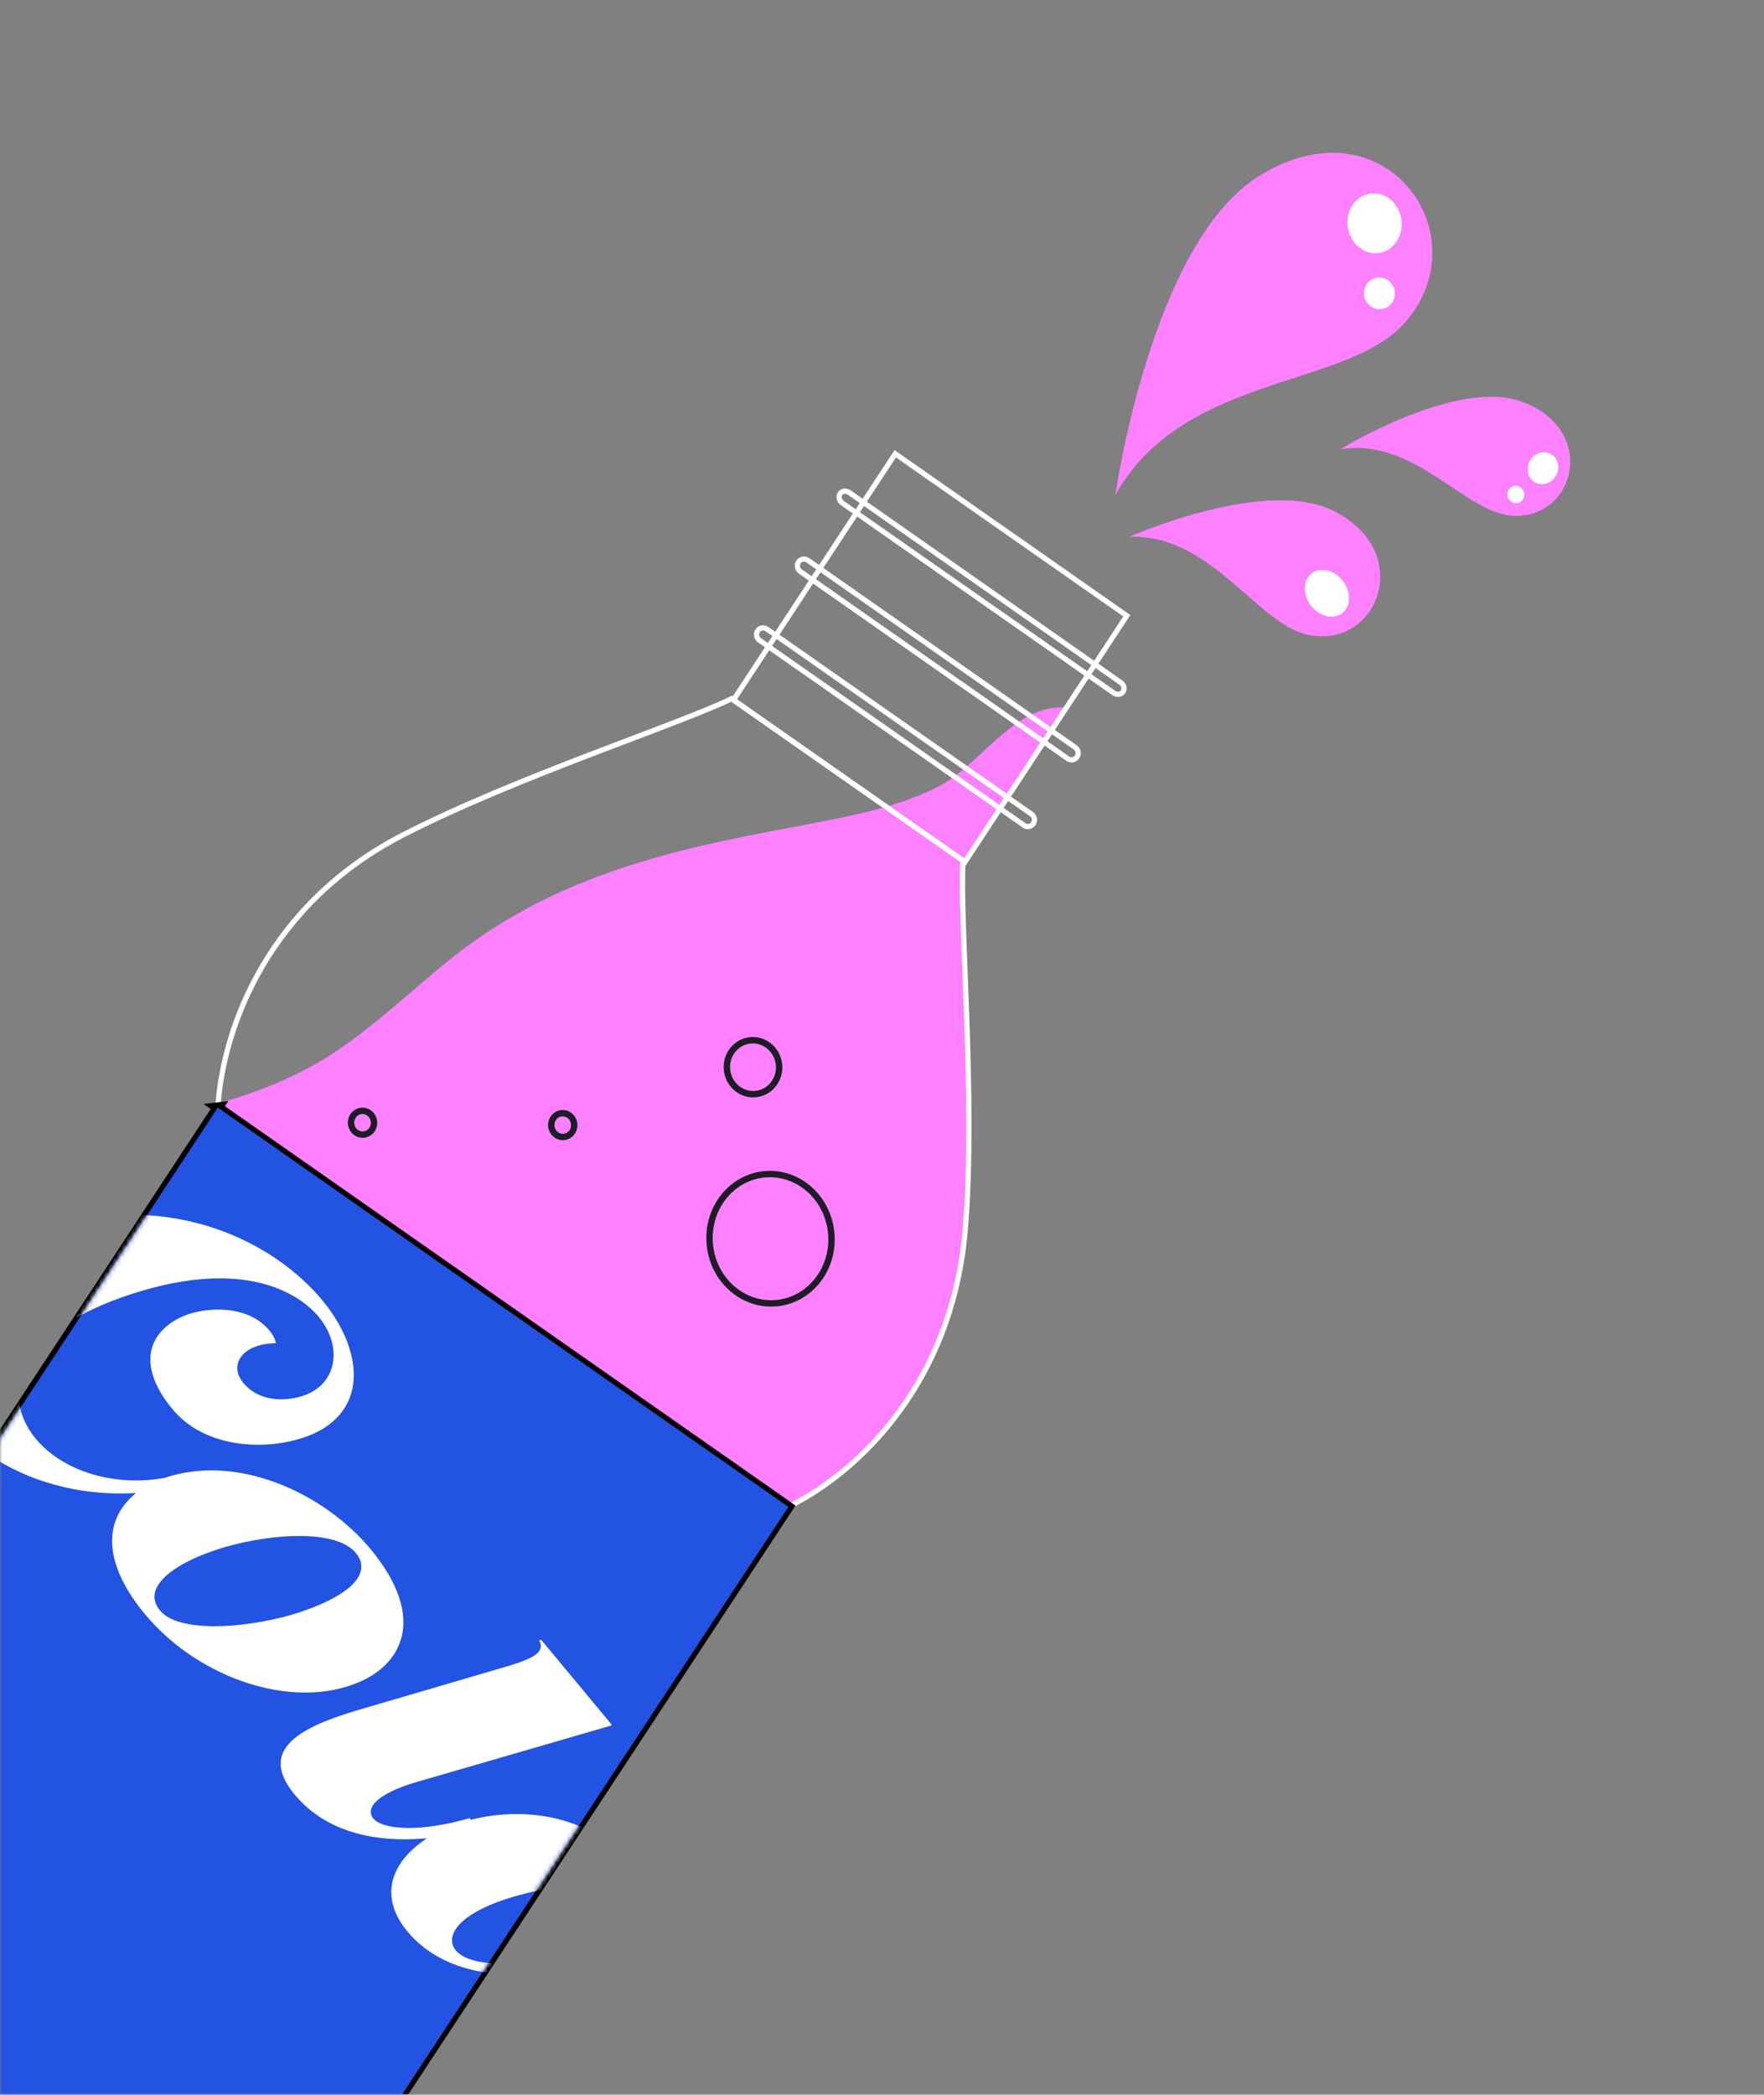
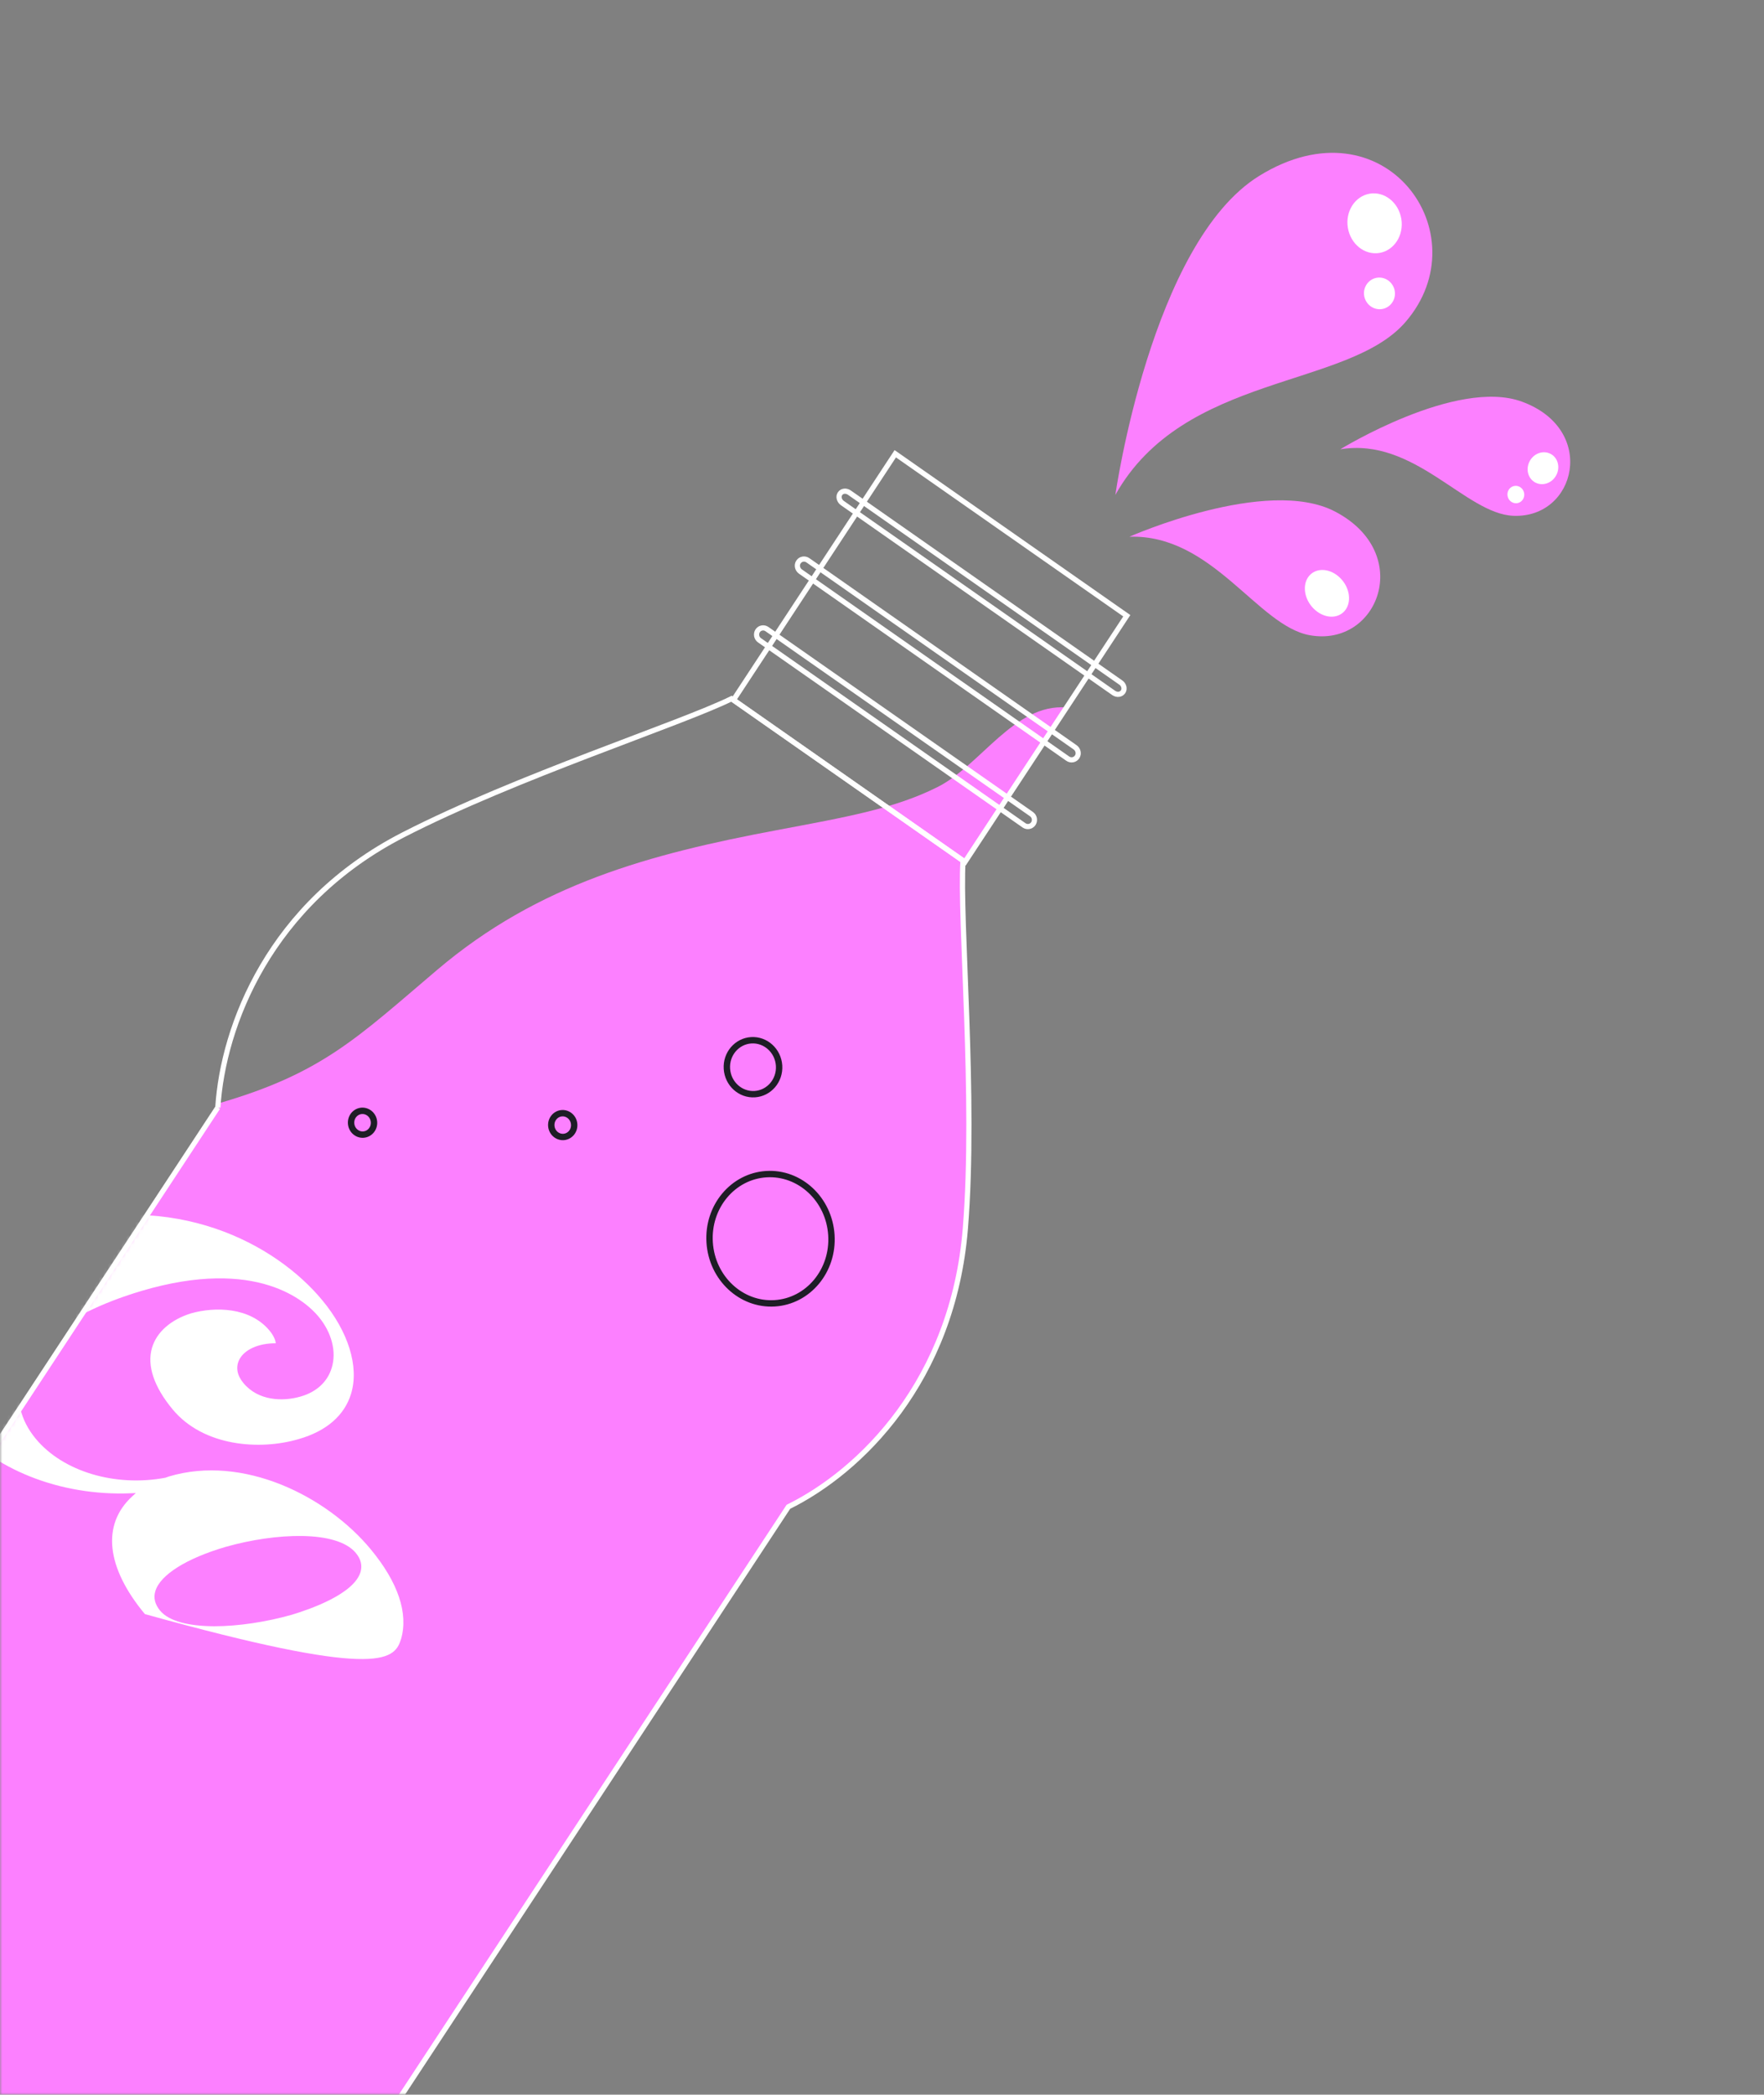
<svg xmlns="http://www.w3.org/2000/svg" width="385" height="457" viewBox="0 0 385 457" fill="none">
  <rect x="0" y="0" width="385" height="457" fill="#808080" stroke="none" />
  <mask id="mask0_2420_8614" style="mask-type:alpha" maskUnits="userSpaceOnUse" x="0" y="0" width="385" height="457">
    <rect width="385" height="457" fill="#D9D9D9" />
  </mask>
  <g mask="url(#mask0_2420_8614)">
    <g clip-path="url(#clip0_2420_8614)">
      <path d="M243.424 108.008C243.424 108.008 251.235 52.962 274.823 38.374C302.184 21.454 323.337 51.068 306.767 70.242C294.13 84.894 258.328 81.361 243.41 108.009L243.424 108.008Z" fill="#FC80FF" />
      <path d="M301.086 55.184C297.865 55.722 294.781 53.29 294.179 49.706C293.58 46.148 295.716 42.81 298.935 42.258C302.156 41.72 305.24 44.152 305.842 47.737C306.441 51.294 304.305 54.633 301.086 55.184Z" fill="white" />
      <path d="M299.766 67.179C298.049 66.416 297.227 64.382 297.958 62.635C298.69 60.888 300.652 60.084 302.382 60.845C304.099 61.608 304.921 63.642 304.19 65.389C303.458 67.136 301.496 67.94 299.766 67.179Z" fill="white" />
      <path d="M292.516 98.028C292.516 98.028 317.895 82.4 332.168 87.631C348.728 93.686 343.977 113.118 330.283 112.535C319.824 112.096 308.709 95.311 292.516 98.028Z" fill="#FC80FF" />
      <path d="M334.477 104.853C333.131 103.639 333.046 101.458 334.308 99.953C335.561 98.459 337.684 98.245 339.04 99.448C340.386 100.662 340.47 102.843 339.209 104.348C337.956 105.842 335.832 106.056 334.477 104.853Z" fill="white" />
      <path d="M329.084 108.423C328.789 107.411 329.337 106.355 330.31 106.069C331.284 105.784 332.304 106.356 332.599 107.369C332.894 108.381 332.346 109.437 331.373 109.723C330.4 110.008 329.38 109.436 329.084 108.423Z" fill="white" />
      <path d="M246.492 117.104C246.492 117.104 276.5 103.793 291.42 111.626C308.727 120.709 300.793 141.273 285.868 138.591C274.461 136.547 264.642 116.527 246.518 117.101L246.505 117.103L246.492 117.104Z" fill="#FC80FF" />
      <path d="M286.342 132.388C284.381 130.094 284.266 126.924 286.055 125.295C287.875 123.662 290.904 124.2 292.883 126.508C294.844 128.802 294.96 131.972 293.17 133.601C291.35 135.234 288.321 134.696 286.342 132.388Z" fill="white" />
      <path d="M-145.611 540.361C-137.905 520.562 -96.027 459.929 -96.027 459.929L47.541 241.632C47.555 241.34 47.583 241.046 47.597 240.753C70.29 234.199 77.845 226.504 95.426 211.589C117.481 192.875 141.746 186.332 169.617 181.101C185.088 178.194 195.24 176.388 204.575 171.736C214.045 167.02 221.328 153.459 232.749 154.35L210.189 187.811C209.366 200.495 212.994 239.681 210.702 268.016C208.004 301.374 187.77 321.041 172.071 328.757L28.503 547.054C28.503 547.054 -10.656 609.618 -25.625 624.311C-40.611 639.006 -55.804 629.81 -65.226 623.952C-74.648 618.095 -78.736 610.182 -78.736 610.182C-78.736 610.182 -88.724 613.261 -98.204 604.47C-98.625 604.082 -99.031 603.693 -99.407 603.3C-99.906 603.051 -100.403 602.834 -100.904 602.569C-112.333 596.733 -113.245 586.012 -113.245 586.012C-113.245 586.012 -121.885 585.009 -130.638 578.153C-139.407 571.299 -153.306 560.126 -145.596 540.359L-145.611 540.361Z" fill="#FC80FF" />
      <path d="M195.398 98.999L245.926 134.338L210.609 188.053L160.082 152.714L195.398 98.999Z" stroke="white" stroke-width="1.132" stroke-miterlimit="10" />
      <path d="M165.764 139.694L223.516 180.079C224.181 180.535 225.072 180.367 225.528 179.7C225.968 179.019 225.799 178.101 225.132 177.629L167.379 137.245C166.714 136.789 165.808 136.958 165.367 137.623C164.928 138.305 165.097 139.222 165.764 139.694Z" stroke="white" stroke-width="1.132" stroke-miterlimit="10" />
      <path d="M234.652 163.05L176.333 122.246C175.648 121.76 174.742 121.929 174.299 122.579L174.258 122.632C173.817 123.297 174.034 124.225 174.701 124.697L233.02 165.501C233.705 165.987 234.611 165.818 235.054 165.168L235.095 165.115C235.536 164.45 235.318 163.522 234.652 163.05Z" stroke="white" stroke-width="1.132" stroke-miterlimit="10" />
      <path d="M244.581 148.891L185.358 107.465C184.659 106.981 183.76 107.085 183.36 107.697L183.319 107.75C182.919 108.362 183.166 109.271 183.85 109.757L243.073 151.183C243.773 151.667 244.671 151.563 245.087 150.95L245.128 150.896C245.528 150.284 245.297 149.374 244.597 148.889L244.581 148.891Z" stroke="white" stroke-width="1.132" stroke-miterlimit="10" />
      <path d="M47.541 241.633C48.686 223.725 58.911 197.073 87.983 182.152C112.653 169.486 148.549 157.912 159.657 152.44L210.185 187.779C209.362 200.463 212.99 239.65 210.698 267.984C208 301.343 187.766 321.009 172.069 328.741L28.501 547.038C28.501 547.038 -10.642 609.6 -25.627 624.295C-40.612 638.991 -55.806 629.794 -65.228 623.937C-74.65 618.079 -78.738 610.166 -78.738 610.166C-78.738 610.166 -88.726 613.246 -98.206 604.454C-98.627 604.066 -100.404 602.818 -100.922 602.555C-112.351 596.719 -113.263 585.998 -113.263 585.998C-113.263 585.998 -121.903 584.995 -130.656 578.139C-139.424 571.285 -153.324 560.112 -145.613 540.345C-137.906 520.546 -96.029 459.914 -96.029 459.914L47.54 241.617L47.541 241.633Z" stroke="white" stroke-width="1.132" stroke-miterlimit="10" />
-       <path d="M46.76 241.79L45.979 241.244L47.461 241.072L47.476 241.07L48.68 240.931L48.311 241.493L172.395 328.293L172.846 328.608L172.543 329.068L28.975 547.365L28.655 547.852L28.178 547.518L-96.367 460.395L-96.818 460.08L-96.515 459.62L46.76 241.79Z" fill="#2253E2" stroke="black" stroke-width="1.132" stroke-miterlimit="10" />
      <mask id="mask1_2420_8614" style="mask-type:luminance" maskUnits="userSpaceOnUse" x="-97" y="241" width="270" height="307">
        <path d="M47.526 241.634L172.071 328.757L28.503 547.054L-96.042 459.931L47.541 241.633L47.526 241.634Z" fill="white" />
      </mask>
      <g mask="url(#mask1_2420_8614)">
        <path d="M-25.279 272.538C-24.921 270.251 -21.988 268.501 -17.048 267.063L30.892 253.05L30.943 252.797L15.626 234.367L15.158 234.487C15.523 235.097 15.616 235.679 15.451 236.24C14.937 238.001 11.689 239.149 8.265 240.108L-24.756 249.716C-32.938 251.439 -39.436 251.049 -41.356 248.751C-42.04 247.918 -42.275 247.077 -42.017 246.249C-41.166 243.421 -34.815 241.609 -29.201 239.995C-28.577 239.812 -27.96 239.642 -27.393 239.466L-9.844 234.377L-29.009 211.296L-14.458 207.059C-8.703 205.375 -6.44 207.405 -5.874 208.078C-5.028 209.093 -4.743 209.906 -4.984 210.587C-5.393 211.654 -7.007 211.895 -8.451 212.114C-9.034 212.213 -9.589 212.291 -9.95 212.411C-12.011 213.059 -13.346 214.232 -13.799 215.832C-14.364 217.811 -13.588 220.334 -11.705 222.597C-8.681 226.225 -2.942 229.106 3.032 227.337C4.973 226.752 6.319 225.446 6.832 223.685C7.484 221.454 6.711 218.776 4.681 216.338L-3.588 206.377C-10.268 198.328 -23.718 190.486 -39.642 194.907L-41.875 195.541L-45.097 191.661L-48.244 192.598L-45.066 196.423L-45.647 196.592L-85.096 208.096L-85.286 207.935C-85.402 207.844 -97.908 197.721 -109.346 201.125C-113.825 202.457 -116.7 204.825 -117.607 207.989C-118.525 211.028 -117.487 214.631 -114.779 217.881C-108.615 225.299 -94.538 230.483 -77.005 225.316L-32.072 212.135L-25.885 219.581L-40.635 223.825C-41.358 224.029 -42.096 224.227 -42.847 224.452C-50.504 226.602 -60.011 229.26 -61.656 234.614C-62.408 237.126 -61.363 240.161 -58.515 243.601C-53.726 249.366 -46.349 252.693 -37.212 253.234L-35.783 253.302L-37.022 253.984C-39.818 255.524 -41.361 257.238 -41.738 259.307C-42.192 261.755 -40.997 265.92 -37.778 269.071C-34.231 272.537 -30.223 275.568 -22.62 275.557C-24.651 275.146 -25.407 273.429 -25.265 272.545L-25.279 272.538ZM-89.257 209.287C-100.774 212.376 -108.148 211.216 -110.12 208.841C-110.671 208.176 -110.87 207.369 -110.625 206.569C-110.249 205.313 -108.876 204.245 -106.857 203.646C-102.1 202.293 -96.142 203.946 -89.147 208.544L-88.392 209.047L-89.25 209.273L-89.257 209.287Z" fill="white" />
-         <path d="M87.509 357.677C89.182 352.007 86.888 345.215 80.884 337.979C71.298 326.428 53.098 317.274 36.856 322.13C36.722 322.186 36.58 322.222 36.446 322.278C36.325 322.306 36.233 322.348 36.12 322.398C25.099 324.462 13.751 321.049 7.821 313.918C4.438 309.855 3.299 305.095 4.672 300.527C6.292 295.005 12.133 287.282 30.812 281.664C56.19 274.144 66.848 284.031 69.519 287.246C72.403 290.721 73.484 294.899 72.4 298.428C71.483 301.467 69.082 303.7 65.608 304.687C61.689 305.822 56.359 305.634 53.136 301.753C51.746 300.093 51.425 298.326 52.184 296.719C53.278 294.459 56.384 293.052 60.175 293.067C60.181 292.429 59.638 291.266 58.822 290.299C54.562 285.171 46.95 285.056 41.725 286.53C37.304 287.89 34.181 290.623 33.173 294.068C32.034 297.934 33.612 302.595 37.68 307.492C44.383 315.568 56.669 316.49 65.223 313.96C71.269 312.225 75.197 308.79 76.629 304.061C78.404 298.181 76.053 290.547 70.315 283.647C60.038 271.277 38.186 259.646 10.408 267.668C-7.871 273.011 -13.994 281.758 -15.899 288.164C-18.057 295.314 -15.945 303.405 -10.162 310.36C-1.71 320.531 13.105 326.436 28.523 325.789L29.65 325.745L28.826 326.49C22.153 332.651 23.168 341.977 31.621 352.148C42.708 365.499 61.636 372.302 75.642 367.976C81.871 366.122 86.071 362.455 87.495 357.67L87.509 357.677ZM63.705 352.29C58.225 353.848 52.017 354.811 46.706 354.805C41.373 354.771 36.93 353.781 34.944 351.4C33.818 350.041 33.447 348.597 33.91 347.123C34.986 343.573 40.716 339.987 49.277 337.478C60.244 334.383 73.515 333.824 77.65 338.804C78.768 340.142 79.101 341.516 78.694 342.947C77.25 347.775 67.737 351.071 63.705 352.29Z" fill="white" />
-         <path d="M145.767 419.112L144.925 418.826L138.306 420.785L139.003 419.824C141.929 415.73 141.54 411.263 137.899 406.885C128.445 395.503 113.675 394.297 103.018 396.971L102.763 397.02L102.483 396.677C91.298 399.892 83.448 399.125 81.454 396.722C80.947 396.112 80.808 395.404 81.025 394.661C81.638 392.584 85.233 390.46 90.846 388.811L133.394 376.468L133.437 376.194L118.121 357.765L117.675 357.913C118.025 358.515 118.132 359.069 117.967 359.63C117.485 361.216 114.877 362.293 110.768 363.526L79.888 372.577C73.212 374.544 63.163 377.511 61.495 383.131C60.763 385.566 61.718 388.419 64.337 391.557C71.789 400.516 83.355 401.748 91.715 401.167L93.147 401.081L92.004 401.896C88.14 404.721 85.874 408.077 85.47 411.64C85.1 414.909 86.259 418.19 88.93 421.405C93.366 426.757 100.299 430.008 108.451 430.592L109.56 430.66L108.655 431.314C106.461 432.937 105.213 434.742 105.011 436.706C104.759 438.922 105.756 441.432 108.022 444.157C113.621 450.902 122.433 454.803 133.539 452.156C128.532 451.448 126.207 450.652 125.125 449.349C124.596 448.712 124.456 447.969 124.673 447.225C125.321 445.113 128.804 443.074 134.532 441.445L149.064 437.321C153.714 436.003 158.109 435.029 160.448 437.529L160.894 437.381L145.783 419.189L145.767 419.112ZM121.315 426.232C115.433 427.994 110.585 428.541 106.895 428.28C103.205 428.019 100.681 426.97 99.489 425.527C98.68 424.547 98.445 423.411 98.822 422.225C99.799 418.991 104.819 415.876 112.574 413.67C125.576 409.982 134.003 411.324 136.314 414.105C136.998 414.938 137.2 415.885 136.904 416.937C135.956 420.151 130.286 423.539 121.321 426.218L121.315 426.232Z" fill="white" />
+         <path d="M87.509 357.677C89.182 352.007 86.888 345.215 80.884 337.979C71.298 326.428 53.098 317.274 36.856 322.13C36.722 322.186 36.58 322.222 36.446 322.278C36.325 322.306 36.233 322.348 36.12 322.398C25.099 324.462 13.751 321.049 7.821 313.918C4.438 309.855 3.299 305.095 4.672 300.527C6.292 295.005 12.133 287.282 30.812 281.664C56.19 274.144 66.848 284.031 69.519 287.246C72.403 290.721 73.484 294.899 72.4 298.428C71.483 301.467 69.082 303.7 65.608 304.687C61.689 305.822 56.359 305.634 53.136 301.753C51.746 300.093 51.425 298.326 52.184 296.719C53.278 294.459 56.384 293.052 60.175 293.067C60.181 292.429 59.638 291.266 58.822 290.299C54.562 285.171 46.95 285.056 41.725 286.53C37.304 287.89 34.181 290.623 33.173 294.068C32.034 297.934 33.612 302.595 37.68 307.492C44.383 315.568 56.669 316.49 65.223 313.96C71.269 312.225 75.197 308.79 76.629 304.061C78.404 298.181 76.053 290.547 70.315 283.647C60.038 271.277 38.186 259.646 10.408 267.668C-7.871 273.011 -13.994 281.758 -15.899 288.164C-18.057 295.314 -15.945 303.405 -10.162 310.36C-1.71 320.531 13.105 326.436 28.523 325.789L29.65 325.745L28.826 326.49C22.153 332.651 23.168 341.977 31.621 352.148C81.871 366.122 86.071 362.455 87.495 357.67L87.509 357.677ZM63.705 352.29C58.225 353.848 52.017 354.811 46.706 354.805C41.373 354.771 36.93 353.781 34.944 351.4C33.818 350.041 33.447 348.597 33.91 347.123C34.986 343.573 40.716 339.987 49.277 337.478C60.244 334.383 73.515 333.824 77.65 338.804C78.768 340.142 79.101 341.516 78.694 342.947C77.25 347.775 67.737 351.071 63.705 352.29Z" fill="white" />
      </g>
      <path d="M154.886 271.076C155.391 278.894 161.78 284.795 169.079 284.345C176.379 283.896 181.957 277.257 181.452 269.439C180.946 261.621 174.558 255.719 167.258 256.169C159.958 256.619 154.38 263.257 154.886 271.076Z" stroke="#1E1D26" stroke-width="1.392" />
      <path d="M158.651 233.187C158.862 236.453 161.598 238.907 164.724 238.715C167.849 238.522 170.248 235.751 170.037 232.485C169.825 229.22 167.089 226.765 163.963 226.958C160.838 227.15 158.439 229.921 158.651 233.187Z" stroke="#1E1D26" stroke-width="1.392" />
      <path d="M120.32 245.618C120.414 247.069 121.625 248.14 122.987 248.056C124.348 247.972 125.412 246.761 125.318 245.31C125.225 243.86 124.013 242.788 122.652 242.872C121.29 242.956 120.226 244.168 120.32 245.618Z" stroke="#1E1D26" stroke-width="1.392" />
      <path d="M76.628 245.101C76.721 246.552 77.933 247.623 79.294 247.539C80.656 247.456 81.72 246.244 81.626 244.793C81.532 243.343 80.321 242.271 78.959 242.355C77.598 242.439 76.534 243.651 76.628 245.101Z" stroke="#1E1D26" stroke-width="1.392" />
    </g>
  </g>
  <defs>
    <clipPath id="clip0_2420_8614">
      <rect width="562.769" height="566.803" fill="white" transform="matrix(-0.993 0.115 0.115 0.993 356.032 16)" />
    </clipPath>
  </defs>
</svg>